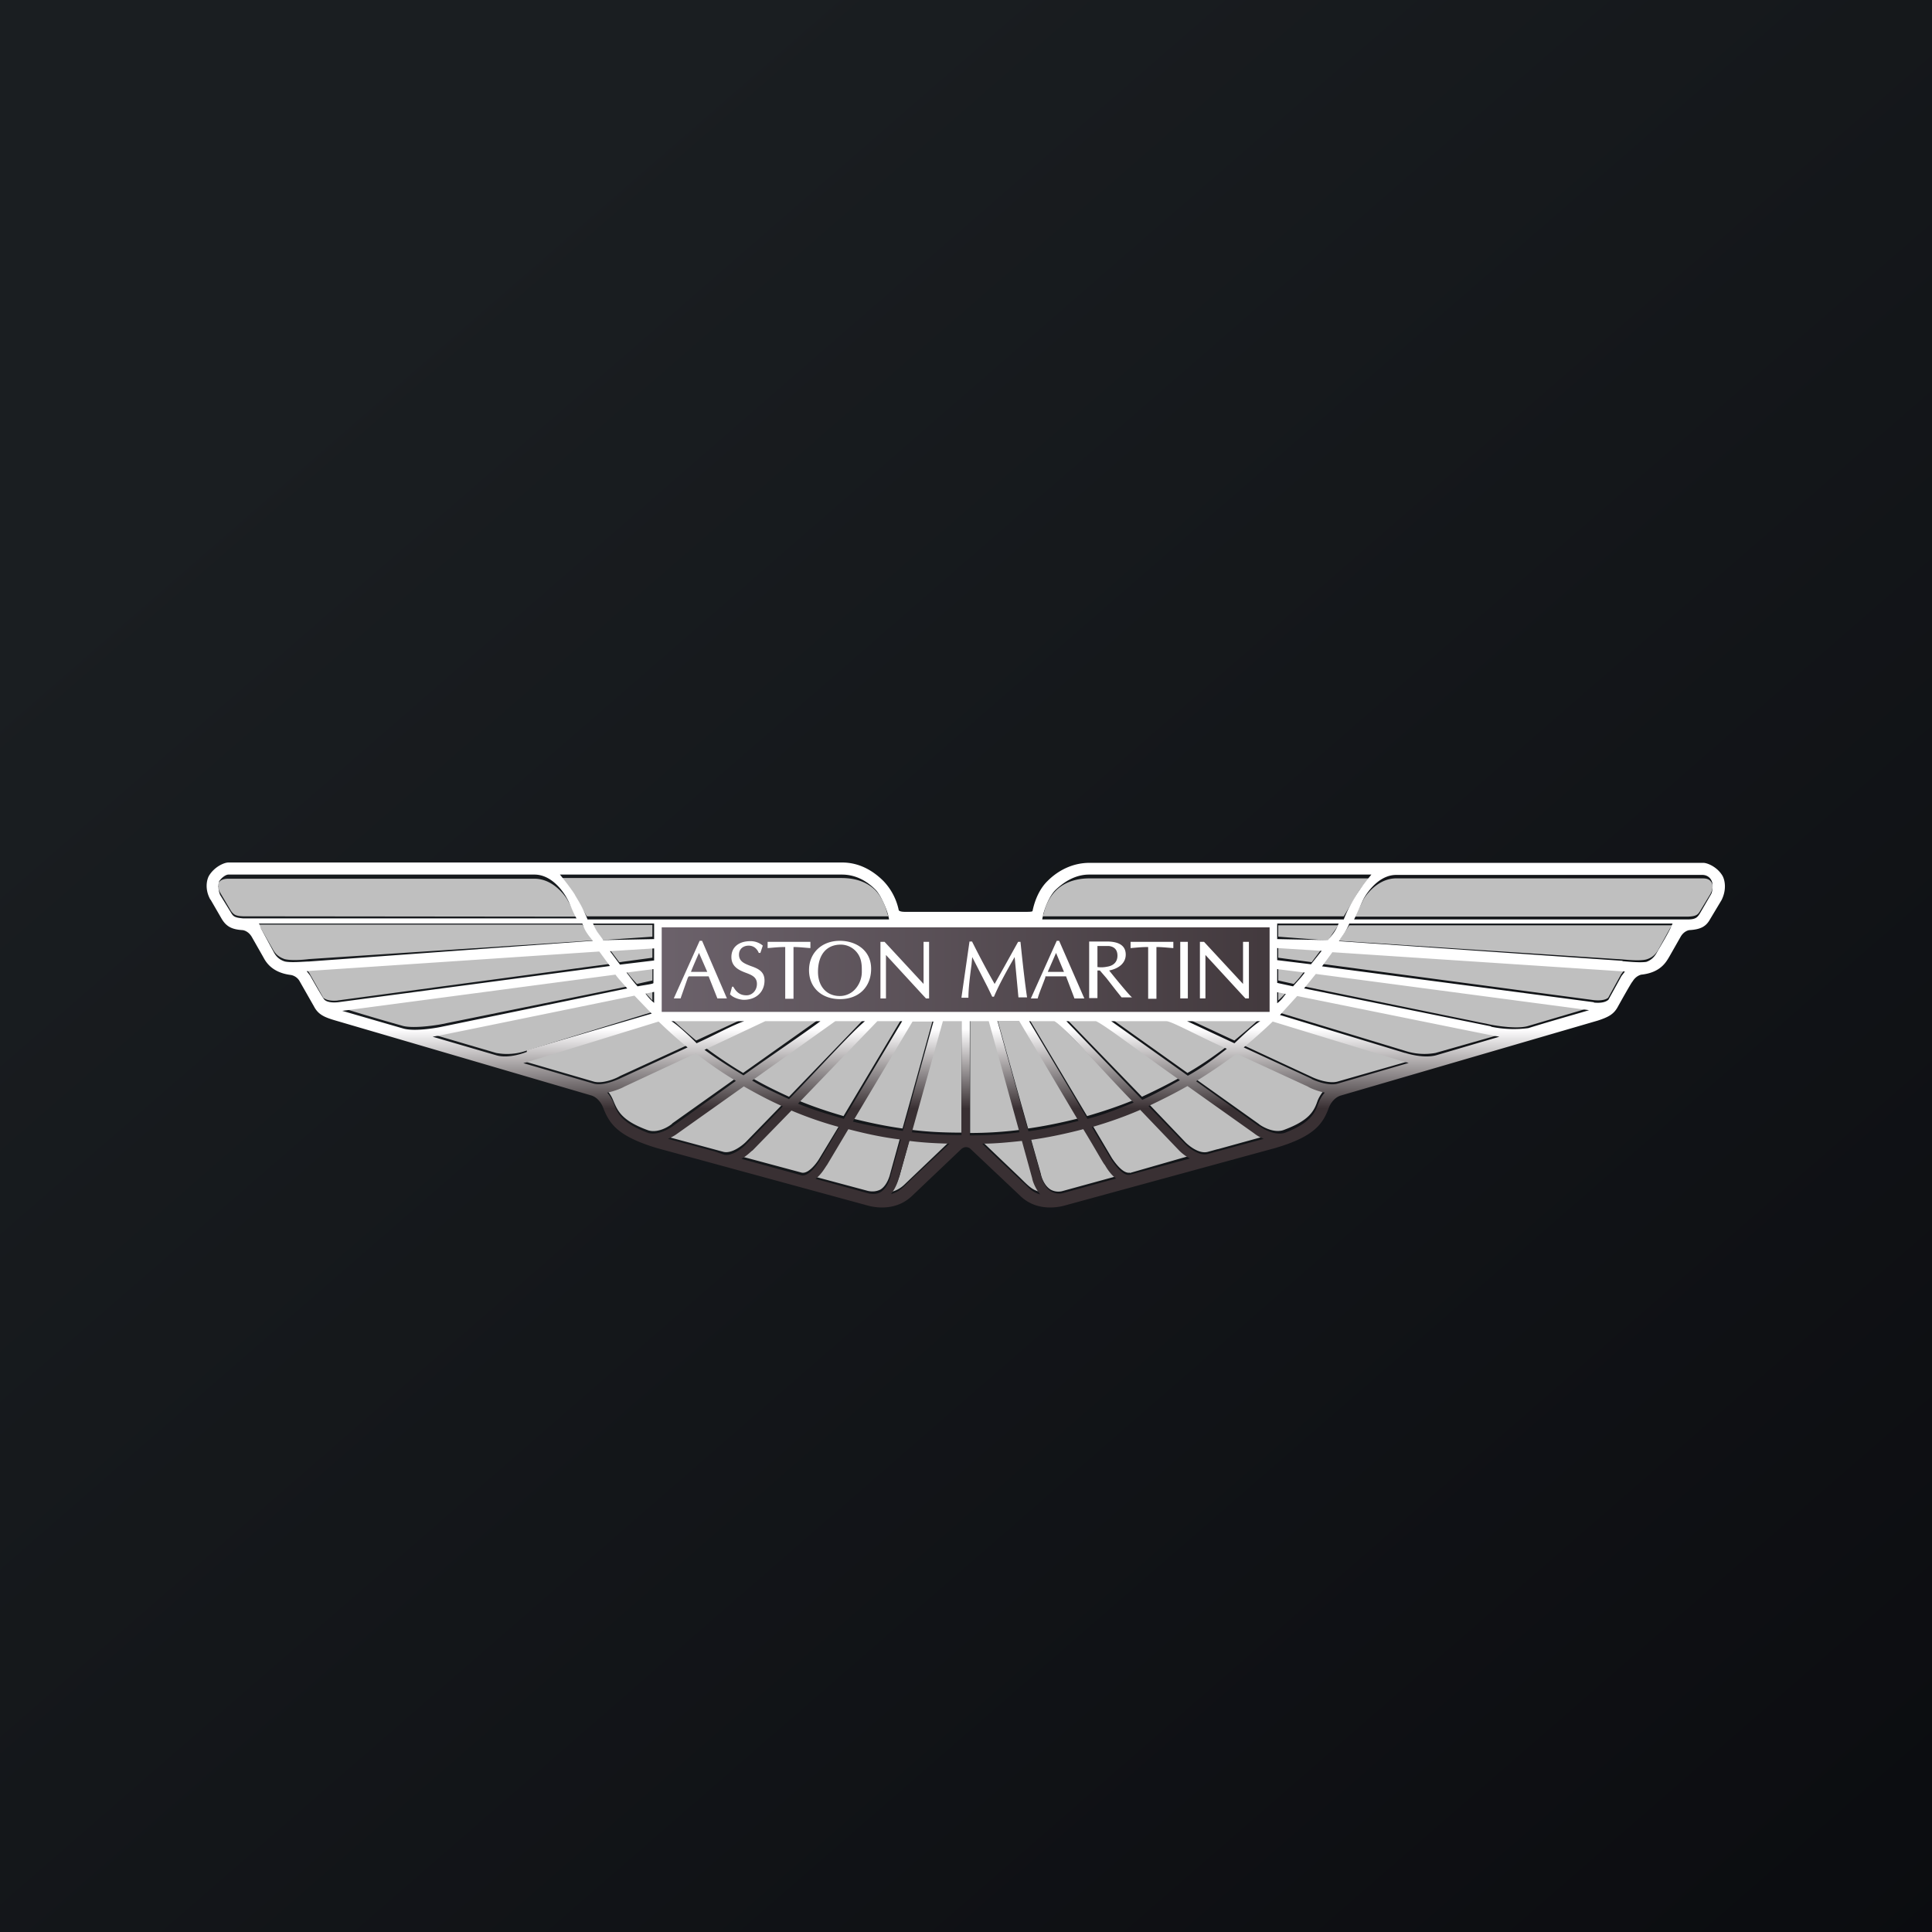
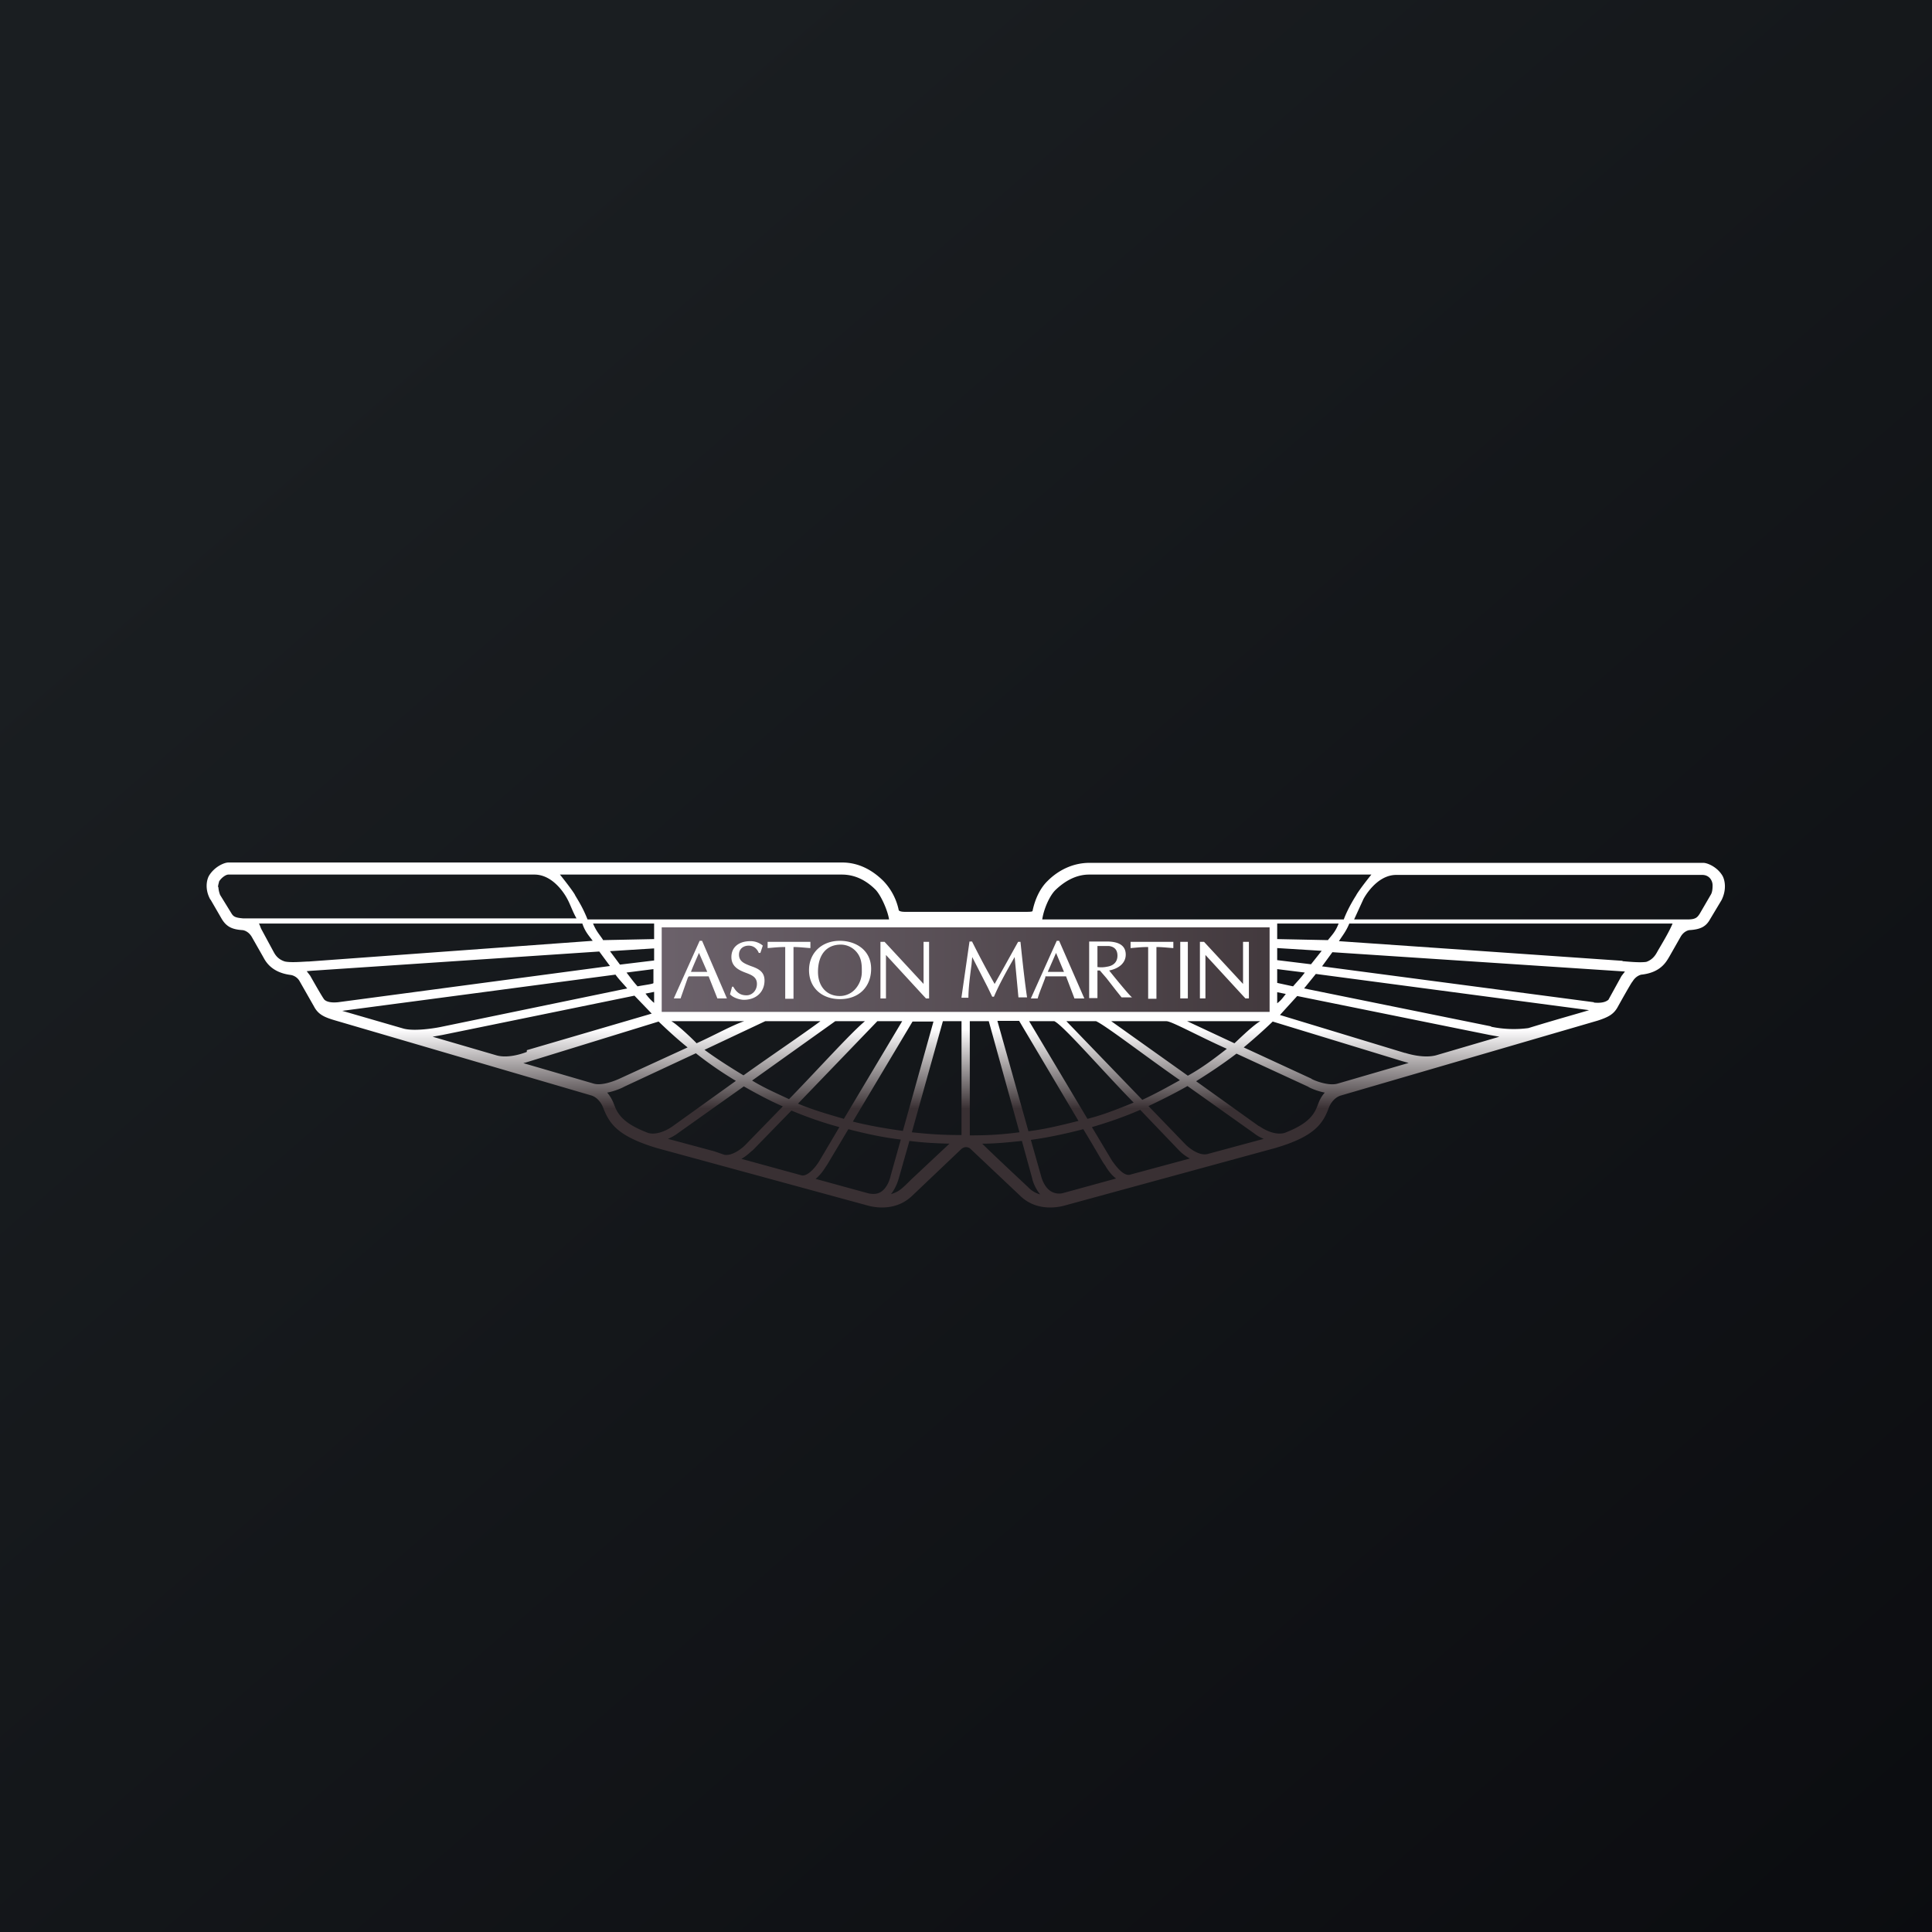
<svg xmlns="http://www.w3.org/2000/svg" width="56" height="56">
  <rect width="100%" height="100%" fill="#808080" stroke="none" />
  <path fill="url(#arkuny3cd)" d="M0 0h56v56H0z" />
-   <path d="M30.25 26.49c.06-.27.18-.5.36-.68.23-.23.57-.35.97-.35h8.17c-.29.21-.43.47-.44.5l-.36.6h-8.74a.3.3 0 00.04-.07zm19.34-.6l-.32.53c-.06.09-.1.14-.35.15h-9.67c.1-.18.2-.34.27-.5 0 0 .35-.61.95-.61h8.87c.1 0 .21.01.27.12.01.01.03.05.03.1 0 .04 0 .11-.05.2zm-1.19 1.03l-.33.6c-.05.08-.12.22-.35.29-.19.05-.56.01-.69 0l-8.22-.54.3-.45h9.37a.64.64 0 00-.08.1zm-1.4 1.3l-.38.69c-.01.02-.11.11-.42.08l-7.88-1.05.3-.41 8.39.55.1.01a.53.53 0 00-.1.13zm-2.71 1.52c-.3.09-.88 0-1.08-.04l-5.42-1.11.34-.42 7.92 1.05-1.76.52zm-2.68.78a1.8 1.8 0 01-.88-.06l-3.62-1.1c.18-.18.34-.37.5-.55l5.57 1.13.29.05-1.86.53zm-2.84.83c-.26.07-.64-.08-.76-.14l-1.96-.91c.3-.25.58-.5.84-.75l3.76 1.16.18.05-2.06.59zm-.58.56c-.1.29-.23.57-1 .85-.32.1-.7-.17-.7-.18l-1.84-1.31c.39-.25.78-.51 1.16-.8l2.08.96c.01 0 .23.12.49.17-.12.14-.18.28-.19.31zm-2.9 1.4l-.29.08c-.25.06-.54-.18-.64-.28L33.3 32c.38-.18.76-.37 1.13-.58l1.93 1.37c0 .01.12.08.28.15l-1.34.37zm-2.54.68c-.2.04-.44-.3-.52-.42l-.58-.98c.48-.14.94-.3 1.4-.5l1.12 1.17c.01.01.13.14.32.24l-1.74.5zm-1.94.53a.46.46 0 01-.36-.04c-.21-.13-.28-.43-.28-.45l-.3-1.06c.52-.08 1.02-.18 1.52-.31l.62 1.04c.02.03.14.24.33.4l-1.53.42zm-1.25-.39l-1.1-1.05c.39 0 .78-.04 1.16-.08l.3 1.09c0 .03.07.27.23.46-.22-.06-.3-.13-.59-.42zm-1.44-1.3v-3.3h.54l.9 3.22c-.48.06-.95.09-1.44.09zm-1.69-.08l.9-3.22h.54v3.3c-.5 0-.97-.02-1.44-.08zm-.23 1.6a.85.85 0 01-.37.2c.16-.18.22-.42.24-.45l.3-1.09c.37.05.77.07 1.15.08l-1.32 1.26zm-.4-.32s-.07.32-.28.45c-.1.05-.22.07-.36.04l-1.53-.41c.19-.15.3-.37.33-.4l.6-1.03c.5.13 1 .24 1.53.3l-.29 1.05zm-2.56-.04l-1.75-.47c.18-.1.3-.24.32-.24l1.13-1.16c.45.18.91.35 1.39.5l-.58.96c-.07.12-.31.45-.51.41zm-2.26-.6l-1.63-.44c.17-.07.27-.15.28-.16l1.93-1.37c.37.21.74.4 1.13.58l-1.07 1.1c-.1.1-.4.34-.64.29zm-2.2-.63c-.77-.28-.88-.57-1-.85-.01-.02-.06-.17-.19-.31.26-.05.48-.16.49-.17l2.08-.97c.38.3.76.57 1.16.8l-1.83 1.3c-.01.03-.39.31-.71.2zm-1.57-1.41l-2.06-.6.18-.05 3.76-1.16c.26.25.53.5.84.75l-1.96.9c-.13.08-.51.23-.76.16zm-2.83-.83l-1.84-.54.28-.05 5.57-1.13.5.54-3.62 1.11a1.7 1.7 0 01-.89.07zm-2.69-.78c-.82-.23-1.48-.43-1.75-.52l7.91-1.05.35.42-5.42 1.1c-.22.04-.79.12-1.09.05zM9.8 29c-.3.03-.4-.06-.43-.08l-.39-.69a.52.52 0 00-.1-.13l8.48-.56.31.4L9.78 29zm-1.55-1.2c-.23-.08-.3-.21-.35-.3l-.4-.7h9.38l.3.46-8.23.54c-.14.02-.51.05-.7 0zm-1.2-1.24c-.23-.01-.27-.05-.35-.15l-.32-.54a.44.44 0 01-.06-.2c0-.11.09-.2.3-.2h8.87c.6 0 .95.6.95.6l.28.5-9.67-.01zm17.34-1.11c.42 0 .74.12.98.35.16.17.28.4.35.68l.03.08h-8.74l-.36-.61c0-.02-.15-.29-.44-.5h8.18zm12.66 1.7v-.33h1.74c-.09.14-.2.28-.29.44l-1.45-.11zm0 .61v-.35l1.27.08-.3.4-.97-.13zm0 .66v-.4l.78.1c-.1.14-.2.27-.33.4l-.45-.1zm0 .26l.26.05c-.08.1-.16.18-.26.27v-.32zm-2.65.84h2.12c-.22.21-.73.63-.74.64l-1.38-.64zm-2.2 0h1.6l1.75.82c-.37.28-.73.53-1.13.76l-2.22-1.58zm-1.3 0h.86l2.43 1.72c-.36.2-.72.38-1.09.55l-2.2-2.27zm-1.08 0h.73l2.3 2.37c-.44.18-.89.33-1.34.46l-1.69-2.83zm-.3 0l1.73 2.9c-.48.12-.96.22-1.45.29l-.9-3.19h.63zm-3.08 0h.61l-.89 3.19c-.5-.07-.97-.17-1.45-.29l1.73-2.9zm-1.03 0h.73l-1.69 2.83c-.45-.13-.9-.28-1.33-.46l2.3-2.37zm-1.2 0h.85l-2.19 2.27c-.37-.17-.74-.35-1.08-.55l2.41-1.72zm-4.03.64c-.02-.01-.52-.44-.73-.64h2.11l-1.38.64zm1.99-.64h1.6l-2.23 1.58a13.6 13.6 0 01-1.13-.76l1.76-.82zm-3.26-.84V29l-.25-.27.25-.05zm0-.66v.4l-.45.1c-.12-.13-.23-.26-.33-.4l.78-.1zm0-.61v.35l-.96.13-.3-.4 1.26-.08zm0-.26l-1.45.1-.28-.44h1.73v.34z" fill="url(#brkuny3cd)" />
-   <path d="M6.1 26.07l.33.57c.13.21.28.3.6.32 0 0 .16.01.27.2l.33.58c.07.13.24.45.8.52 0 0 .17.02.26.19l.41.72c.12.23.29.31.59.4l7.44 2.18c.25.07.35.35.35.35.18.46.4.83 1.57 1.18l6.09 1.66c.07.02.77.23 1.3-.28l1.42-1.35s.06-.06.14-.06c.09 0 .14.06.14.06l1.43 1.35c.52.51 1.23.3 1.3.28l6.08-1.66c1.17-.34 1.4-.72 1.57-1.18 0 0 .1-.28.36-.35l7.44-2.17c.3-.1.46-.18.58-.41 0 0 .4-.72.42-.72.1-.17.25-.2.26-.2.56-.06.72-.38.8-.51l.33-.58c.1-.18.25-.2.26-.2.32-.02.48-.1.6-.32l.33-.55c.15-.3.1-.57.03-.7-.15-.26-.44-.38-.56-.38H31.58c-.5 0-.92.23-1.21.52-.22.21-.37.53-.44.87 0 .02-.03.03-.18.03h-3.52c-.15 0-.18-.04-.18-.05a1.73 1.73 0 00-.44-.84c-.3-.3-.7-.54-1.2-.54H6.62c-.12 0-.4.12-.56.38-.07.12-.13.4.04.7zm25.16 6.42c-.48.12-.96.24-1.45.3l-.9-3.2h.63l1.72 2.9zm-.7-2.89c.26.12 1.38 1.42 2.3 2.36-.45.18-.89.36-1.34.47l-1.69-2.83h.73zm5 .8c-.37.29-.73.56-1.13.78l-2.22-1.58h1.6c.15 0 .92.43 1.75.8zm-1.15-.8h2.12c-.22.12-.73.63-.75.64l-1.37-.64zm-.21 1.71c-.36.2-.72.4-1.09.57l-2.2-2.28h.86c.27.12 1.37.97 2.43 1.71zm5.55-5.96c-.29.36-.43.57-.44.6 0 0-.23.35-.36.7h-8.74c.04-.28.2-.67.38-.85.24-.23.57-.45.98-.45h8.18zm-2.73 3.14v-.4l.8.1c-.1.14-.23.27-.34.4l-.46-.1zm.25.32c-.08.1-.13.18-.25.27v-.32l.25.05zm-.25-.98v-.35l1.29.08-.31.39-.98-.12zm0-.61v-.45h1.78c-.09.24-.2.34-.31.48l-1.47-.03zm2.23-.57l.27-.59s.36-.7.95-.7h8.87c.21 0 .3.17.3.3 0 .05 0 .19-.05.27l-.32.55c-.07.11-.12.17-.35.17h-9.67zm7.78 1.2l-8.22-.57c.1-.16.2-.27.3-.51h9.37c-.1.24-.27.52-.41.76-.05.08-.12.27-.35.35-.19.03-.56-.01-.69-.02zm-.83 1.2l-7.88-1.04.3-.41 8.48.56-.1.13-.38.69c-.03.02-.12.11-.42.08zm-2.98.7l-5.42-1.1.34-.42 7.92 1.05c-.29.09-.95.27-1.76.52a3.2 3.2 0 01-1.08-.04zm-2.5.77l-3.62-1.1.5-.55L43.18 30l.28.05-1.84.54c-.39.1-.88-.07-.89-.07zm-2.7.75l-1.97-.91c.3-.25.58-.5.84-.75l3.76 1.15.18.05-2.06.6c-.25.07-.63-.07-.76-.14zm-1.52 1.38l-1.83-1.31c.4-.25.79-.51 1.17-.8l2.08.96c0 .01.22.12.48.17-.13.14-.18.3-.19.32-.1.27-.22.56-.98.85-.35.09-.73-.2-.73-.2zm-2.14.52l-1.07-1.11c.38-.18.76-.37 1.13-.58l1.93 1.37s.12.1.28.16l-1.63.44c-.25.06-.54-.18-.64-.28zm-2.13.47l-.58-.97c.48-.14.94-.3 1.4-.5l1.12 1.17c.01.01.13.14.32.24l-1.74.47c-.2.05-.44-.3-.52-.41zm-2.05.46l-.3-1.06c.51-.07 1.02-.18 1.52-.31.36.59.6 1.03.62 1.03.02.03.14.26.33.4l-1.53.42a.46.46 0 01-.36-.05c-.21-.13-.28-.43-.28-.43zm-1.71-.95c.39 0 .77-.04 1.15-.08l.3 1.09c0 .03.07.27.23.46a.74.74 0 01-.36-.22s-1.02-.95-1.32-1.25zm-.36-3.55h.55l.89 3.22c-.47.06-.85.09-1.44.09v-3.3zm-2.34-2.95h-8.74c-.14-.35-.26-.53-.36-.7 0-.02-.15-.24-.44-.6h8.17c.42 0 .74.2.98.44.16.17.35.6.39.86zm-7.29 1.94c-.12-.13-.21-.26-.32-.4l.78-.1v.4c.02.03-.26.06-.46.1zm.48.16v.32c-.12-.1-.18-.18-.25-.27l.25-.05zm-.99-.79l-.29-.39 1.28-.08v.35l-.99.12zm-.48-.7c-.1-.16-.2-.25-.3-.49h1.77v.45l-1.47.03zm4.06 3.91c-.38-.23-.76-.47-1.13-.74l1.76-.83h1.6c-.48.36-1.39.97-2.23 1.57zm2.66-1.57h.86c-.43.36-1.4 1.44-2.2 2.26-.36-.17-.73-.33-1.07-.54l2.41-1.72zm-4.02.64c0-.01-.52-.52-.73-.64h2.11c-.35.12-.85.4-1.38.64zm5.96-.64l-1.69 2.83c-.45-.13-.9-.26-1.33-.44l2.3-2.39h.72zm.91 0l-.89 3.18c-.5-.07-.97-.15-1.45-.27l1.73-2.9h.61zm-.63 3.22l.9-3.22h.54v3.3c-.6 0-.96-.03-1.44-.08zm-.61 1.8c.16-.2.22-.43.23-.46l.31-1.09c.38.05.76.07 1.16.08L26.4 34.2c-.29.29-.36.35-.6.42zm-2.18-.45c.19-.15.3-.37.33-.4l.62-1.04c.5.13 1 .24 1.52.3l-.3 1.07c0 .01-.07.32-.28.45-.1.06-.21.07-.36.04l-1.53-.42zm-2.15-.58c.18-.1.3-.24.32-.24l1.13-1.16c.45.19.91.35 1.39.48l-.58.98c-.07.12-.31.45-.51.42l-1.75-.48zm-2.13-.58c.17-.07.27-.15.27-.15l1.93-1.37c.37.21.74.41 1.13.58l-1.07 1.1c-.1.11-.4.35-.63.3l-.29-.1-1.34-.36zm-1.76-1.34c.26-.05.48-.16.49-.17l2.08-.97c.38.3.76.56 1.16.8l-1.84 1.32s-.38.28-.7.19c-.77-.29-.9-.58-1-.85a1.13 1.13 0 00-.19-.32zm-2.45-.85a2 2 0 00.18-.05l3.76-1.16c.26.25.53.5.84.75l-1.96.9c-.13.06-.51.22-.76.15l-2.06-.6zm-2.61-.77l.28-.05 5.57-1.14.5.52-3.62 1.06v.05s-.5.21-.88.1l-1.85-.54zm-2.62-.75l7.92-1.05c.1.14.23.27.34.4l-5.42 1.12c-.2.04-.78.13-1.08.04l-1.76-.51zM8.9 28.15l.1-.01 8.37-.56.31.42-7.88 1.05c-.3.03-.39-.06-.41-.09-.08-.11-.4-.68-.4-.68l-.1-.13zm-1.4-1.38h9.38c.08.24.19.35.3.5l-8.23.6c-.13 0-.5.04-.69 0-.23-.07-.3-.23-.34-.3l-.34-.63c-.03-.05-.06-.17-.08-.17zm-1.18-1.06c0-.06.03-.14.03-.16.06-.1.19-.2.27-.2h8.87c.6 0 .95.7.95.7.08.14.16.38.27.57H7.05c-.25-.02-.29-.06-.35-.16l-.32-.52a.74.74 0 01-.05-.23z" fill="url(#crkuny3cd)" />
+   <path d="M6.1 26.07l.33.57c.13.21.28.3.6.32 0 0 .16.01.27.2l.33.58c.07.13.24.45.8.52 0 0 .17.02.26.19l.41.72c.12.23.29.31.59.4l7.44 2.18c.25.07.35.35.35.35.18.46.4.83 1.57 1.18l6.09 1.66c.07.02.77.23 1.3-.28l1.42-1.35s.06-.06.14-.06c.09 0 .14.06.14.06l1.43 1.35c.52.51 1.23.3 1.3.28l6.08-1.66c1.17-.34 1.4-.72 1.57-1.18 0 0 .1-.28.36-.35l7.44-2.17c.3-.1.46-.18.58-.41 0 0 .4-.72.42-.72.1-.17.25-.2.26-.2.56-.06.72-.38.8-.51l.33-.58c.1-.18.25-.2.26-.2.32-.02.48-.1.6-.32l.33-.55c.15-.3.1-.57.03-.7-.15-.26-.44-.38-.56-.38H31.58c-.5 0-.92.23-1.21.52-.22.21-.37.53-.44.87 0 .02-.03.03-.18.03h-3.52c-.15 0-.18-.04-.18-.05a1.73 1.73 0 00-.44-.84c-.3-.3-.7-.54-1.2-.54H6.62c-.12 0-.4.12-.56.38-.07.12-.13.4.04.7zm25.16 6.42c-.48.12-.96.24-1.45.3l-.9-3.2h.63l1.72 2.9zm-.7-2.89c.26.12 1.38 1.42 2.3 2.36-.45.18-.89.36-1.34.47l-1.69-2.83h.73zm5 .8c-.37.29-.73.56-1.13.78l-2.22-1.58h1.6c.15 0 .92.43 1.75.8zm-1.15-.8h2.12c-.22.12-.73.63-.75.64l-1.37-.64zm-.21 1.71c-.36.2-.72.4-1.09.57l-2.2-2.28h.86c.27.12 1.37.97 2.43 1.71zm5.55-5.96c-.29.36-.43.57-.44.6 0 0-.23.35-.36.7h-8.74c.04-.28.2-.67.38-.85.24-.23.57-.45.98-.45h8.18zm-2.73 3.14v-.4l.8.1c-.1.14-.23.27-.34.4l-.46-.1zm.25.32c-.08.1-.13.18-.25.27v-.32l.25.05zm-.25-.98v-.35l1.29.08-.31.39-.98-.12zm0-.61v-.45h1.78c-.09.24-.2.34-.31.48l-1.47-.03zm2.23-.57l.27-.59s.36-.7.95-.7h8.87c.21 0 .3.17.3.3 0 .05 0 .19-.05.27l-.32.55c-.07.11-.12.17-.35.17h-9.67zm7.78 1.2l-8.22-.57c.1-.16.2-.27.3-.51h9.37c-.1.24-.27.52-.41.76-.05.08-.12.27-.35.35-.19.03-.56-.01-.69-.02zm-.83 1.2l-7.88-1.04.3-.41 8.48.56-.1.13-.38.69c-.03.02-.12.11-.42.08zm-2.98.7l-5.42-1.1.34-.42 7.92 1.05c-.29.09-.95.27-1.76.52a3.2 3.2 0 01-1.08-.04zm-2.5.77l-3.62-1.1.5-.55L43.18 30l.28.05-1.84.54c-.39.1-.88-.07-.89-.07zm-2.7.75l-1.97-.91c.3-.25.58-.5.84-.75l3.76 1.15.18.05-2.06.6c-.25.07-.63-.07-.76-.14zm-1.52 1.38l-1.83-1.31c.4-.25.79-.51 1.17-.8l2.08.96c0 .01.22.12.48.17-.13.14-.18.3-.19.32-.1.27-.22.56-.98.85-.35.09-.73-.2-.73-.2zm-2.14.52l-1.07-1.11c.38-.18.76-.37 1.13-.58l1.93 1.37s.12.1.28.16l-1.63.44c-.25.06-.54-.18-.64-.28zm-2.13.47l-.58-.97c.48-.14.94-.3 1.4-.5l1.12 1.17c.01.01.13.14.32.24l-1.74.47c-.2.05-.44-.3-.52-.41zm-2.05.46l-.3-1.06c.51-.07 1.02-.18 1.52-.31.36.59.6 1.03.62 1.03.02.03.14.26.33.4l-1.53.42a.46.46 0 01-.36-.05c-.21-.13-.28-.43-.28-.43zm-1.71-.95c.39 0 .77-.04 1.15-.08l.3 1.09c0 .03.07.27.23.46a.74.74 0 01-.36-.22s-1.02-.95-1.32-1.25zm-.36-3.55h.55l.89 3.22c-.47.06-.85.09-1.44.09v-3.3zm-2.34-2.95h-8.74c-.14-.35-.26-.53-.36-.7 0-.02-.15-.24-.44-.6h8.17c.42 0 .74.2.98.44.16.17.35.6.39.86zm-7.29 1.94c-.12-.13-.21-.26-.32-.4l.78-.1v.4c.02.03-.26.06-.46.1m.48.16v.32c-.12-.1-.18-.18-.25-.27l.25-.05zm-.99-.79l-.29-.39 1.28-.08v.35l-.99.12zm-.48-.7c-.1-.16-.2-.25-.3-.49h1.77v.45l-1.47.03zm4.06 3.91c-.38-.23-.76-.47-1.13-.74l1.76-.83h1.6c-.48.36-1.39.97-2.23 1.57zm2.66-1.57h.86c-.43.36-1.4 1.44-2.2 2.26-.36-.17-.73-.33-1.07-.54l2.41-1.72zm-4.02.64c0-.01-.52-.52-.73-.64h2.11c-.35.12-.85.4-1.38.64zm5.96-.64l-1.69 2.83c-.45-.13-.9-.26-1.33-.44l2.3-2.39h.72zm.91 0l-.89 3.18c-.5-.07-.97-.15-1.45-.27l1.73-2.9h.61zm-.63 3.22l.9-3.22h.54v3.3c-.6 0-.96-.03-1.44-.08zm-.61 1.8c.16-.2.22-.43.23-.46l.31-1.09c.38.05.76.07 1.16.08L26.4 34.2c-.29.29-.36.35-.6.42zm-2.18-.45c.19-.15.3-.37.33-.4l.62-1.04c.5.13 1 .24 1.52.3l-.3 1.07c0 .01-.07.32-.28.45-.1.06-.21.07-.36.04l-1.53-.42zm-2.15-.58c.18-.1.3-.24.32-.24l1.13-1.16c.45.19.91.35 1.39.48l-.58.98c-.07.12-.31.45-.51.42l-1.75-.48zm-2.13-.58c.17-.07.27-.15.27-.15l1.93-1.37c.37.21.74.41 1.13.58l-1.07 1.1c-.1.11-.4.35-.63.3l-.29-.1-1.34-.36zm-1.76-1.34c.26-.05.48-.16.49-.17l2.08-.97c.38.3.76.56 1.16.8l-1.84 1.32s-.38.28-.7.19c-.77-.29-.9-.58-1-.85a1.13 1.13 0 00-.19-.32zm-2.45-.85a2 2 0 00.18-.05l3.76-1.16c.26.25.53.5.84.75l-1.96.9c-.13.06-.51.22-.76.15l-2.06-.6zm-2.61-.77l.28-.05 5.57-1.14.5.52-3.62 1.06v.05s-.5.21-.88.1l-1.85-.54zm-2.62-.75l7.92-1.05c.1.14.23.27.34.4l-5.42 1.12c-.2.04-.78.13-1.08.04l-1.76-.51zM8.9 28.15l.1-.01 8.37-.56.31.42-7.88 1.05c-.3.03-.39-.06-.41-.09-.08-.11-.4-.68-.4-.68l-.1-.13zm-1.4-1.38h9.38c.08.24.19.35.3.5l-8.23.6c-.13 0-.5.04-.69 0-.23-.07-.3-.23-.34-.3l-.34-.63c-.03-.05-.06-.17-.08-.17zm-1.18-1.06c0-.06.03-.14.03-.16.06-.1.19-.2.27-.2h8.87c.6 0 .95.7.95.7.08.14.16.38.27.57H7.05c-.25-.02-.29-.06-.35-.16l-.32-.52a.74.74 0 01-.05-.23z" fill="url(#crkuny3cd)" />
  <path d="M19.18 29.33v-2.45H36.8v2.45H19.18z" fill="url(#drkuny3cd)" />
  <path d="M20.35 27.27h-.07l-.75 1.67h.2v-.01l.21-.6s.02-.01.02-.03h.58l.25.63v.01h.28l-.72-1.67zm-.32.9c0-.03.21-.5.23-.55l.24.55h-.47zm1.13.65c.1.11.3.16.4.16.36 0 .6-.23.6-.56 0-.27-.2-.35-.4-.42-.18-.07-.34-.13-.34-.33 0-.16.12-.26.28-.26.13 0 .23.07.29.2v.01h.05l.07-.21-.01-.01a.55.55 0 00-.35-.12c-.33 0-.55.17-.55.46 0 .28.22.38.4.45.19.07.34.13.34.33 0 .19-.14.33-.3.33-.17 0-.28-.07-.38-.24v-.01h-.04l-.06.22zm2.33-1.52h-1.24v.18h.01c.14-.01.29-.03.5-.03v1.5H23v-1.5c.16 0 .33.02.47.03h.02v-.18zm.85-.03c-.52 0-.89.35-.89.85s.36.84.9.84.9-.35.9-.88c0-.55-.46-.81-.9-.81zm.44 1.41a.6.6 0 01-.44.19c-.38 0-.63-.28-.63-.7 0-.5.25-.79.66-.79a.6.6 0 01.47.23c.12.15.14.32.14.5v.04a.75.75 0 01-.2.53zm2.12-1.38h-.13v1.22l-1.13-1.22h-.12v1.64h.16v-1.26l1.03 1.12.13.14h.09V27.3h-.02zm2.67 0h-.06l-.4.72-.28.5c-.24-.42-.46-.84-.65-1.22v-.01h-.08v.01l-.23 1.6v.02h.2v-.01c0-.24.04-.58.09-.95l.02-.22.45.88.13.27h.05c.14-.33.33-.68.6-1.15l.11 1.17h.25c-.06-.4-.12-.92-.19-1.6v-.02.01zm1.13-.03h-.07l-.75 1.67h.2v-.01c.06-.2.15-.4.22-.6v-.03h.6l.24.63v.01h.29l-.73-1.67zm-.33.9l.24-.55.23.55h-.47zm1.78-.04c.3-.06.48-.23.48-.46 0-.25-.18-.38-.55-.38h-.51v1.64h.24v-.8h.07l.19.22.28.36.16.2h.31c-.02.03-.65-.75-.67-.78zm-.34-.1v-.61h.33c.17.02.25.12.25.28 0 .17-.1.29-.3.32a.8.8 0 01-.28.01zM34 27.3h-1.23v.18h.01c.14-.01.29-.03.5-.03v1.5h.24v-1.5c.16 0 .33.02.47.03h.02v-.18zm.2 1.64h.23V27.3h-.22v1.64zm1.83-1.64v1.22L34.9 27.3h-.12v1.64h.16v-1.26l1.03 1.12.13.14h.1V27.3h-.17z" fill="#fff" />
  <defs>
    <linearGradient id="arkuny3cd" x1="10.42" y1="9.71" x2="68.15" y2="76.02" gradientUnits="userSpaceOnUse">
      <stop stop-color="#1A1E21" />
      <stop offset="1" stop-color="#06060A" />
    </linearGradient>
    <linearGradient id="brkuny3cd" x1="2.04" y1="30.01" x2="53.94" y2="30.01">
      <stop offset="1" stop-color="#BFBFBF" />
    </linearGradient>
    <linearGradient id="crkuny3cd" x1="28" y1="35.98" x2="28" y2="25" gradientUnits="userSpaceOnUse">
      <stop offset=".35" stop-color="#393033" />
      <stop offset=".56" stop-color="#fff" />
    </linearGradient>
    <linearGradient id="drkuny3cd" x1="15.03" y1="28.11" x2="40.95" y2="28.11" gradientUnits="userSpaceOnUse">
      <stop stop-color="#756B75" />
      <stop offset="1" stop-color="#393033" />
    </linearGradient>
  </defs>
</svg>